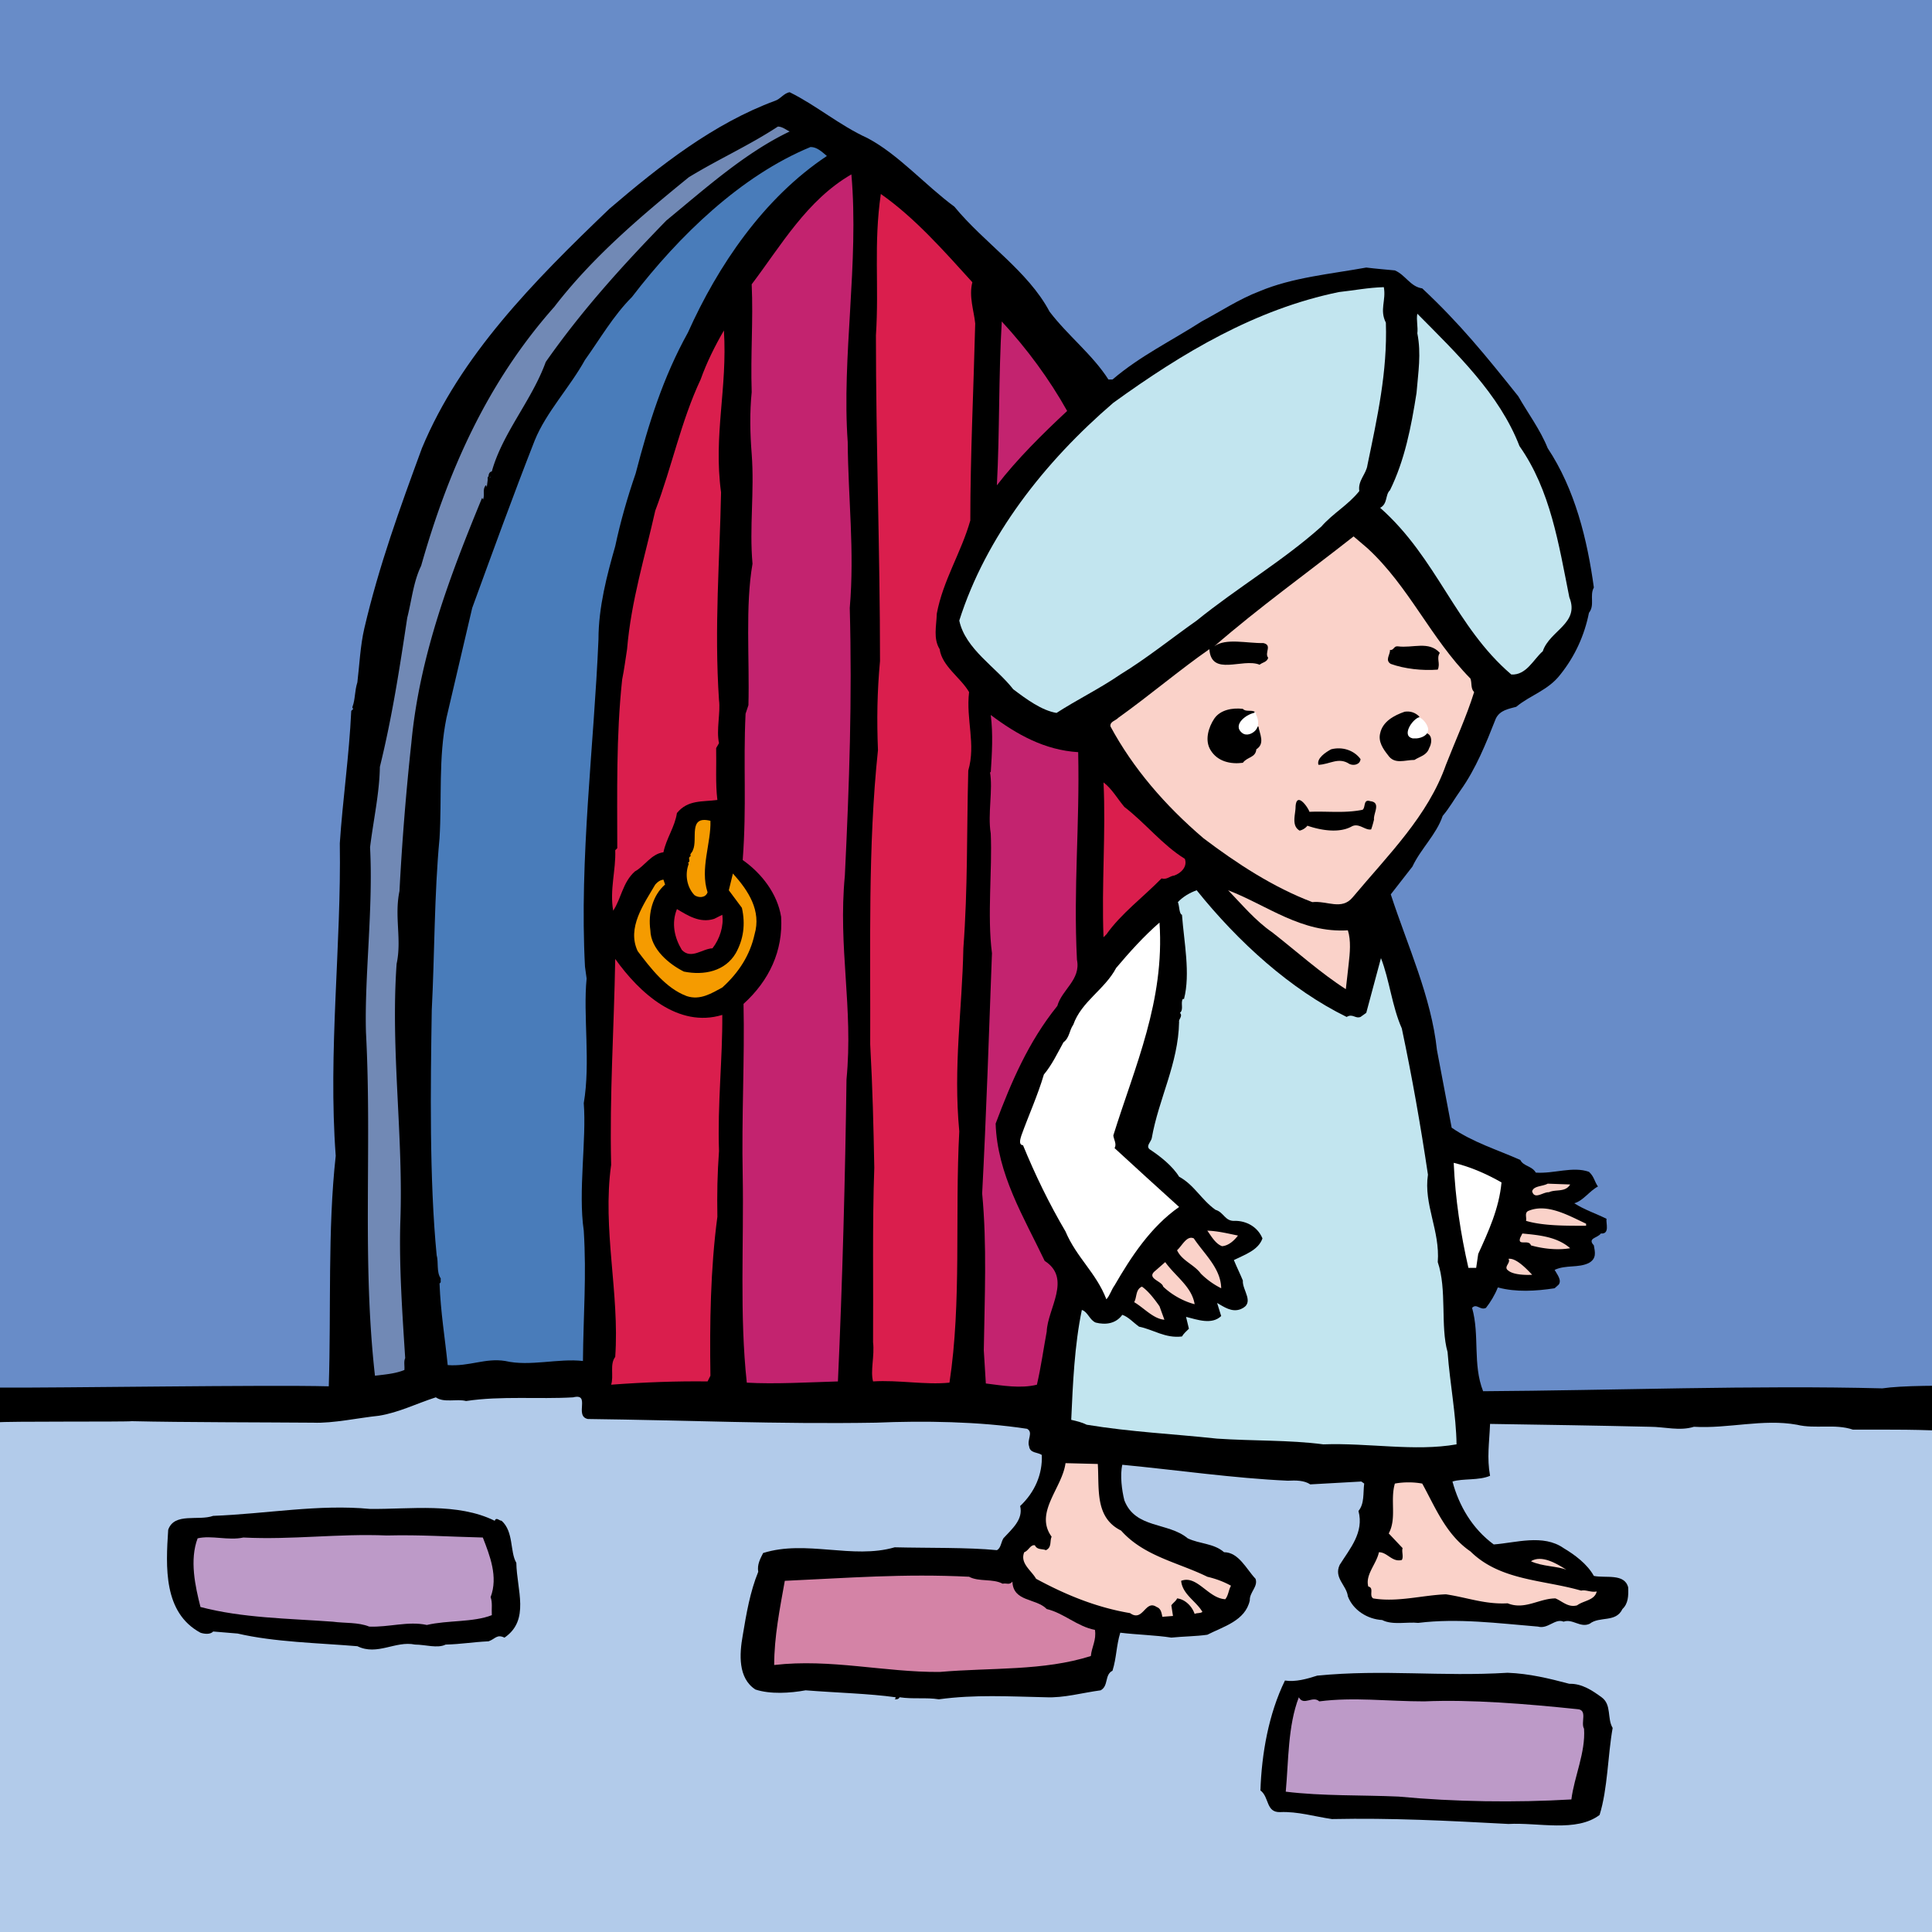
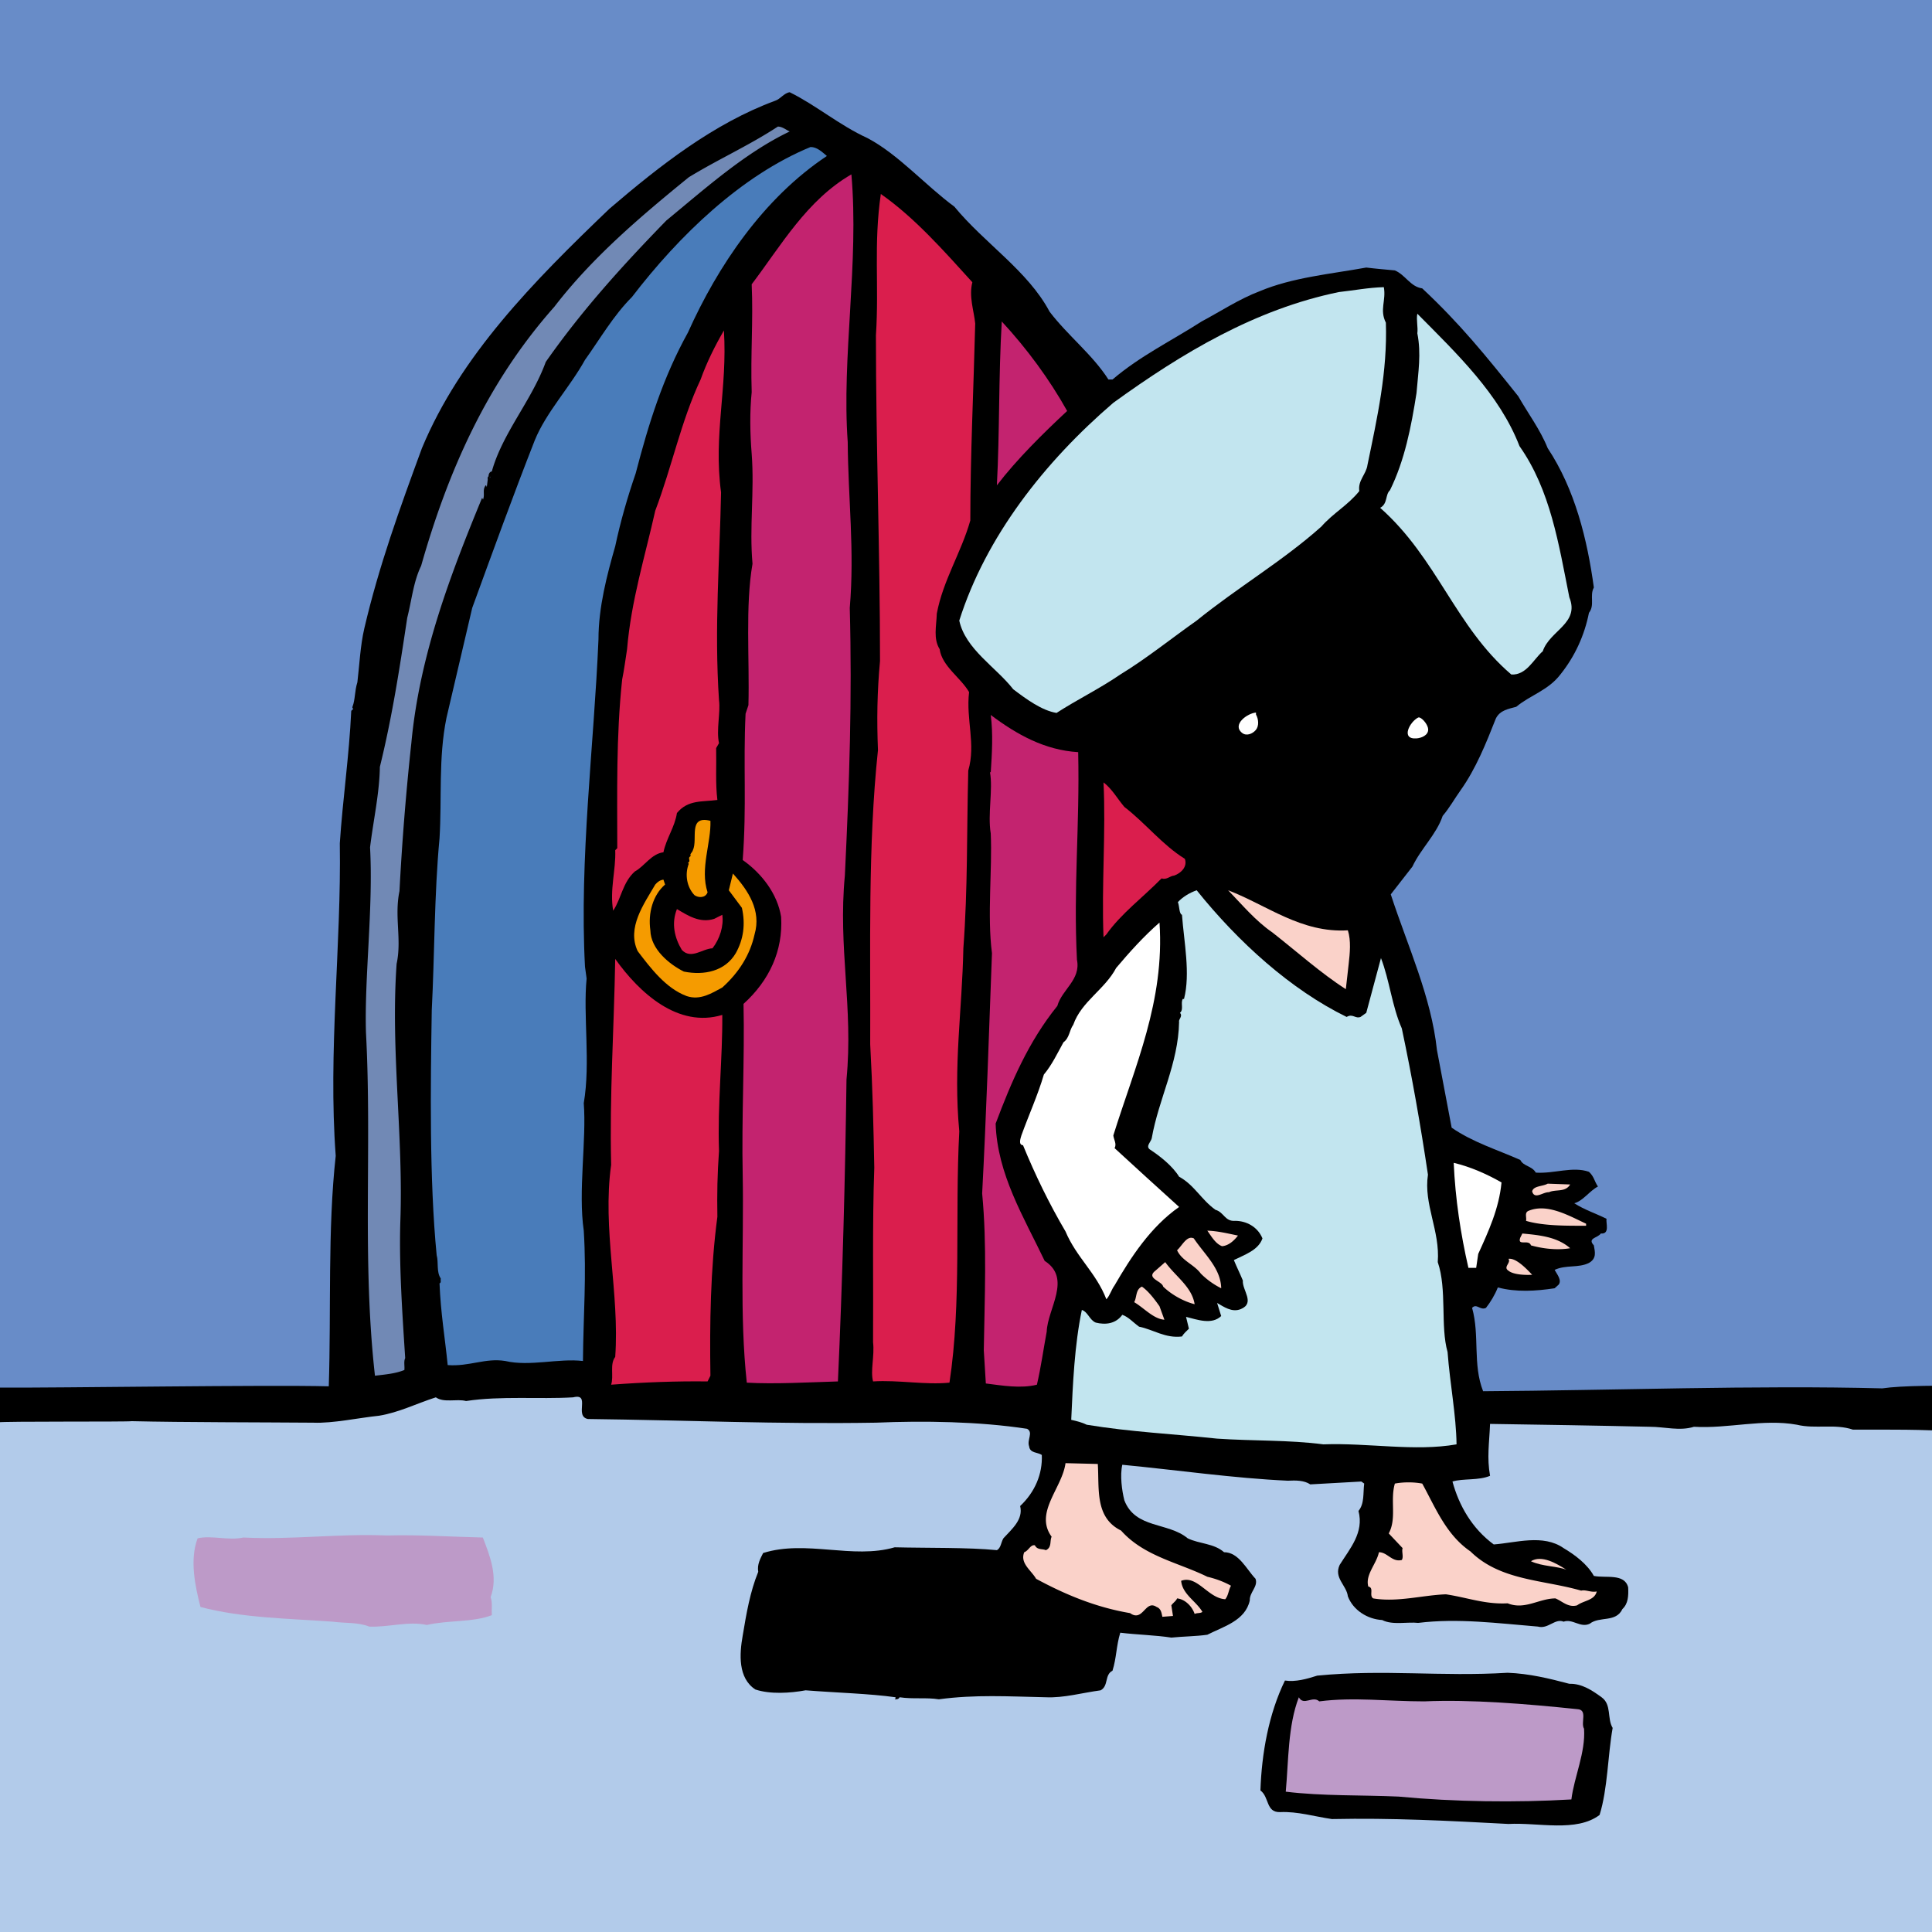
<svg xmlns="http://www.w3.org/2000/svg" xmlns:xlink="http://www.w3.org/1999/xlink" version="1.1" id="seite2" x="0" y="0" viewBox="0 0 436.535 436.535" style="enable-background:new 0 0 436.535 436.535" xml:space="preserve">
  <rect x="0" y="0" width="436.535" height="436.535" fill="#333333" stroke="none" />
  <defs>
    <path id="mask" d="M0 0h436.535v436.535H0z" />
  </defs>
  <clipPath id="mask_00000026121758585592611460000003323763033068005804_">
    <use xlink:href="#mask" style="overflow:visible" />
  </clipPath>
  <path id="bg" style="-webkit-clip-path:url(#mask_00000026121758585592611460000003323763033068005804_);clip-path:url(#mask_00000026121758585592611460000003323763033068005804_);fill:#688cc8" d="M0 0h436.535v436.535H0z" />
  <g style="-webkit-clip-path:url(#mask_00000026121758585592611460000003323763033068005804_);clip-path:url(#mask_00000026121758585592611460000003323763033068005804_)">
    <path style="fill:#b2cbea" d="m-2.224 317.675.354 121.158h459.255l-.717-118.323-268.532-4.515-64.305-1.682-9.603-2.517H83.022l-18.887 7.56-20.531-1.681" />
    <path d="M195.975 31.184c7.017 3.693 13.018 10.618 19.665 15.511 6.832 8.309 16.618 14.495 21.512 23.728 4.155 5.447 9.694 9.694 13.295 15.326h.923c6.277-5.355 13.387-8.771 20.126-13.11 4.34-2.308 8.495-5.078 13.111-6.832 7.478-3.139 15.971-3.878 24.097-5.355 2.216.277 4.616.462 6.463.646 2.4 1.016 3.508 3.693 6.185 4.062 8.495 7.94 14.403 15.234 21.697 24.374 2.216 3.878 4.986 7.571 6.649 11.726 6.185 9.325 8.955 20.681 10.432 31.483-1.015 1.847.278 3.97-1.107 5.724-1.015 5.078-3.139 9.787-6.463 13.941-2.77 3.601-6.74 4.616-9.972 7.294-1.661.462-3.693.739-4.616 2.678-2.215 5.632-4.524 11.356-7.94 16.157-1.385 1.939-2.492 3.97-4.063 5.816-1.385 4.155-4.985 7.478-6.832 11.448l-4.893 6.278c3.785 11.632 9.141 23.081 10.433 35.176 1.108 5.817 2.215 11.726 3.324 17.542 4.8 3.324 10.34 4.986 15.51 7.294.739 1.477 2.586 1.293 3.509 2.862 4.155.278 8.309-1.477 12.002-.184 1.2 1.107 1.2 2.123 2.031 3.323-1.939 1.015-3.323 3.231-5.354 3.785 2.308 1.478 4.892 2.308 7.293 3.509-.185.923.83 3.508-1.292 3.323-.647 1.015-3.139 1.015-1.571 2.678.278 1.569.647 2.954-1.107 3.97-2.4 1.2-5.17.369-7.756 1.57.554 1.015 1.663 2.308.923 3.323l-.923.831c-4.247.646-8.679.923-12.834-.185-.646 1.662-1.661 3.324-2.677 4.616-1.292.646-2.123-1.108-3.139 0 1.754 6.186.092 12.741 2.492 18.834 29.268-.184 61.582-1.385 90.203-.646 8.678-1.293 35.602-.13 44.28.148l.923 8.771c-3.323.278-24.891-.794-28.215.867-8.033-.554-15.235-.462-23.636-.462-4.063-1.385-8.493-.092-12.648-1.107-7.664-1.385-15.512.923-23.267.462-3.231 1.015-6.647 0-9.97 0-12.002-.278-23.821-.462-36.1-.647-.185 4.524-.738 7.572 0 11.726-2.585 1.107-6.094.554-8.494 1.292 1.477 5.447 4.432 10.618 9.325 14.218 4.986-.369 11.172-2.4 15.788.831 2.493 1.477 5.355 3.601 6.832 6.279 2.678.554 6.924-.647 7.756 2.584.092 1.939 0 3.693-1.293 4.894-1.477 3.139-5.17 1.569-7.386 3.323-2.122 1.015-3.877-1.2-5.908-.462-1.939-.831-3.508 1.754-5.816 1.108-9.049-.739-18.004-1.939-27.052-.831-2.4-.278-5.816.554-8.124-.647-3.324-.184-6.556-2.215-7.756-5.354-.278-2.494-3.231-4.155-1.847-7.11 2.308-3.693 5.54-7.293 4.247-12.186 1.385-1.663 1.015-4.063 1.293-6.186l-.646-.462-11.541.646c-1.385-.923-3.231-.923-5.078-.831-12.187-.554-24.928-2.4-37.392-3.601-.554 2.401-.093 5.817.462 8.033 2.493 6.463 9.879 4.892 14.311 8.585 2.677 1.293 5.908 1.109 8.217 3.139 3.324 0 5.078 3.878 7.11 6.001.646 1.754-1.385 3.047-1.293 4.894-1.015 4.616-6.001 5.908-9.602 7.755-2.585.369-5.448.369-8.125.646-3.508-.554-7.755-.646-11.541-1.108-.923 3.047-.83 5.632-1.754 8.586-1.847.923-.831 3.415-2.678 4.432-4.155.554-8.309 1.753-12.372 1.569-8.493-.184-15.972-.646-24.189.462-2.862-.462-5.817 0-8.863-.462-.277.554-.831.462-1.292.462.184.092.277-.092.369-.184v-.278c-5.909-.831-13.295-1.015-20.312-1.569-3.509.646-8.033.923-11.356-.186-3.97-2.584-3.601-8.032-2.862-12.186.831-4.986 1.662-9.879 3.508-14.403-.277-1.663.462-2.955 1.108-4.247 9.694-3.047 20.219 1.478 29.729-1.292 7.386.184 16.619 0 23.082.646.923-.462.923-1.755 1.477-2.678 1.939-2.122 4.524-4.247 3.785-7.293 3.324-3.139 5.078-7.201 4.893-11.541-.923-.646-2.678-.369-2.862-1.939-.554-1.477 1.015-3.139-.462-3.969-10.802-1.663-23.451-1.847-34.161-1.385-22.25.369-42.562-.554-65.09-.831-3.139-.646.739-5.909-3.323-4.894-7.756.462-16.25-.369-24.19.831-2.123-.554-4.986.462-6.832-.831-4.34 1.385-8.309 3.417-12.833 4.155-4.524.462-10.433 1.755-14.865 1.571-11.264-.093-29.213-.066-41.031-.342-.646.184-29.372-.007-30.203.271l.286-7.857c13.387.093 60.976-.659 74.456-.289.554-16.988-.277-35.454 1.57-52.072-1.754-23.543 1.292-47.64.923-70.629.646-9.787 2.123-19.85 2.585-29.914l.462-.462c-.092-.092-.277-.184-.184-.462.646-1.662.462-3.508 1.108-5.54.462-3.785.646-8.217 1.57-12.187 3.324-14.218 8.032-27.144 13.018-40.716 8.679-20.866 25.113-37.577 42.378-54.103 11.541-9.879 23.636-19.296 37.392-24.374 1.2-.369 2.031-1.754 3.324-1.939 6 2.959 11.263 7.483 17.541 10.345z" />
    <path style="opacity:.88;fill:#809cce" d="M178.433 29.707c-10.064 4.801-19.019 12.833-27.883 20.127-9.879 10.156-19.019 20.22-27.236 31.945-3.139 8.679-9.787 16.065-12.187 24.744-.554.092-.739.646-.739 1.108l.277.277.185-.277-.185.462c.092-.184-.092-.277-.277-.462-.277.185-.185.462-.185.739l-.184 1.477c-.092.554 0-.184-.277-.184-.831 1.108-.092 2.031-.646 3.324.092-.185-.092-.37-.185-.462-7.109 17.265-14.126 35.546-15.972 55.396a601.756 601.756 0 0 0-2.677 33.422c-1.201 5.816.554 10.894-.646 16.434-1.385 19.666 1.57 38.869.831 58.535-.277 9.878.462 20.496 1.108 30.56-.369.739-.092 1.754-.185 2.678-2.031.831-4.339 1.015-6.647 1.293-2.955-26.221-.646-51.427-2.031-77.554-.369-12.557 1.662-28.068.923-41.824.739-6.094 2.123-12.187 2.216-18.188 2.77-11.264 4.432-22.066 6.186-33.699 1.016-3.97 1.385-8.125 3.139-11.726 6.001-21.143 14.772-41.27 30.099-58.535 8.586-11.172 19.481-20.404 30.375-29.267 6.648-4.063 13.664-7.202 20.127-11.449 1.014-.002 1.845.737 2.676 1.106z" />
    <path style="fill:#497cba" d="M186.834 35.246c-14.311 9.509-24.651 24.836-31.391 39.885-5.632 10.156-8.863 20.496-11.818 31.853-1.847 5.355-3.416 10.802-4.616 16.434-1.847 6.463-3.785 13.757-3.785 21.05-1.016 24.097-4.339 49.487-3.047 73.954l.369 2.677c-.831 8.309.923 19.02-.646 28.16.646 8.217-1.293 20.036 0 28.807.646 10.34-.092 18.834-.184 29.452-5.54-.646-12.002 1.292-17.542 0-4.524-.739-8.125 1.292-13.018.923-.646-6.463-1.57-11.634-1.847-18.465.462-.185.185-.646.277-1.108-1.015-1.477-.462-3.601-.923-5.262-1.662-17.08-1.385-38.04-1.108-55.396.646-12.372.554-26.129 1.754-38.778.554-9.048-.277-18.189 1.57-27.236l5.816-24.836c4.616-12.649 9.233-25.39 14.126-37.854 2.585-6.37 7.94-12.002 11.356-18.188 3.324-4.616 6.37-9.971 10.618-14.218 10.618-13.849 24.651-27.421 40.347-33.884 1.477-.001 2.585 1.107 3.692 2.03z" />
    <path style="fill:#c3236f" d="M191.543 99.875c.092 12.741 1.57 24.467.462 37.485.554 20.589-.092 39.516-1.108 60.474-1.57 16.341 1.939 29.729.369 46.071-.277 21.511-.923 46.255-1.939 68.229-6.278.185-14.403.646-20.589.277-1.662-15.326-.646-31.483-.923-46.809-.277-13.295.462-26.221.184-38.777 5.817-5.264 8.956-12.002 8.494-19.666-.831-5.17-4.34-9.786-8.679-12.833.923-12.372.092-21.327.646-33.053l.646-1.939c.277-10.433-.739-22.435.923-31.945-.739-8.309.462-16.249-.185-24.836-.369-4.524-.462-9.417 0-13.941-.277-8.771.369-16.065 0-24.374 6.648-8.771 12.464-19.019 22.528-24.836 1.756 19.942-2.214 41.269-.829 60.473z" />
    <path style="fill:#da1e4d" d="M219.703 63.775c-.831 3.231.369 6.463.646 9.325-.369 14.865-1.108 29.821-1.108 44.501-2.031 7.201-6.186 13.572-7.571 21.05-.092 2.862-.831 5.632.646 8.033.554 3.878 4.709 6.37 6.648 9.694-.739 6.186 1.569 11.725-.185 17.727-.369 14.218-.092 26.498-1.108 40.162-.277 14.034-2.308 26.59-.923 41.362-1.016 19.112.554 38.593-2.216 56.781-5.447.554-11.541-.646-17.265-.277-.646-2.401.369-5.724 0-8.864.092-12.556-.185-26.682.277-39.423-.184-9.602-.369-17.634-.923-27.883.092-21.512-.554-44.778 1.754-66.475-.277-6.924-.184-13.11.462-20.127 0-24.744-.923-48.933-.923-73.584.739-11.356-.554-20.496 1.108-31.945 7.663 5.356 14.31 12.926 20.681 19.943z" />
    <path style="fill:#c2e5ef" d="M312.676 64.883c.555 3.047-1.016 5.078.462 8.032.369 11.079-1.939 21.42-4.155 32.13-.277 2.123-2.215 3.508-1.847 5.909-2.585 3.231-5.816 4.893-8.586 8.033-8.679 7.755-18.927 13.757-28.16 21.235-5.632 3.97-11.357 8.586-17.265 12.187-4.709 3.231-9.694 5.632-14.403 8.679-3.323-.554-6.739-3.047-9.786-5.355-3.877-4.986-10.802-9.048-12.187-15.511 6.001-18.927 19.203-35.823 34.807-49.21 15.696-11.356 32.13-21.143 50.964-25.021 3.416-.369 6.647-1.015 10.156-1.108zM343.328 100.798c7.016 9.971 8.863 22.158 11.263 34.161 2.401 5.909-4.431 7.478-6.001 12.187-2.122 1.847-3.693 5.447-7.108 5.262-12.649-10.802-16.711-26.221-29.636-37.669 1.754-.923 1.107-2.955 2.215-3.97 3.324-6.74 4.801-14.311 6.001-21.974.369-4.616 1.108-8.863.185-13.48.184-1.385-.278-3.047 0-4.432 8.955 9.049 18.557 18.19 23.081 29.915z" />
    <path style="fill:#c3236f" d="M241.123 92.858c-5.447 5.078-11.356 10.895-15.88 16.804.646-12.002.369-24.559 1.108-37.023 5.724 6.186 10.802 13.11 14.772 20.219z" />
    <path style="fill:#da1e4d" d="M162.922 111.231c-.277 15.142-1.569 30.468-.462 46.994.369 2.77-.646 6.74 0 9.694l-.646 1.108c.092 3.97-.185 7.94.277 11.726-3.416.462-6.648-.092-9.14 2.954-.462 3.139-2.401 5.724-3.047 8.863-2.77.369-4.247 3.139-6.463 4.339-2.77 2.493-3.047 6.094-4.893 8.863-.831-4.709.646-9.233.462-13.665l.462-.462c0-12.279-.277-25.297 1.108-38.131.462-2.216.738-4.524 1.108-6.832.923-10.987 4.062-20.958 6.371-31.299 3.785-9.971 5.817-20.219 10.248-29.637 1.385-3.878 3.231-7.571 5.263-11.079.829 13.113-2.402 23.546-.648 36.564z" />
-     <path style="fill:#fad2c9" d="M308.983 123.88c9.417 8.679 14.126 20.127 23.266 29.452.37 1.016 0 2.216.831 3.047-1.755 5.632-4.248 10.987-6.371 16.434-4.063 11.541-12.926 20.219-21.051 29.914-2.492 3.047-5.816.739-9.14 1.108-8.771-3.324-16.988-8.679-24.559-14.403-8.771-7.479-15.971-15.88-21.049-25.297-.186-1.108 1.199-1.292 1.754-1.939 7.109-5.078 13.942-10.894 20.589-15.511.462 6.278 7.478 1.939 11.357 3.508.646-.554 1.661-.554 1.938-1.57-.923-1.108 1.015-2.862-1.108-3.323-3.6.092-8.494-1.2-11.079.739 9.971-8.679 21.05-16.619 31.484-24.836l3.138 2.677z" />
    <path d="M325.325 147.516c-.831 1.293.184 2.308-.462 3.785-3.509.277-7.571-.185-10.618-1.293-1.385-.831-.092-2.123-.185-3.139.923.092.83-.923 1.754-.831 3.417.462 7.018-1.292 9.511 1.478zM283.5 160.811c-.554 1.847-5.354 2.585-2.492 4.893 1.477.462 2.123-1.292 3.323-1.569.278 1.662 1.57 3.878-.462 5.17-.184 1.939-2.03 1.662-3.047 3.047-2.77.369-5.724-.277-7.293-2.862-1.385-2.216-.462-5.17.83-7.109 1.385-2.031 4.155-2.493 6.463-2.216.648.738 1.848.184 2.678.646zM320.708 161.919c-.37 1.754-4.247 3.047-1.57 4.893 1.2-.092 2.123-1.662 3.324-1.108 1.292.554 1.015 2.401.462 3.324-.555 1.662-2.032 1.847-3.324 2.677-2.215 0-4.523 1.108-6.001-1.108-1.108-1.385-2.215-3.047-1.754-4.893.554-2.677 3.139-4.062 5.54-4.893 1.292-.185 2.4.184 3.323 1.108z" />
    <path style="fill:#c3236f" d="M243.616 169.951c.37 16.896-1.108 30.375-.278 46.902.923 4.524-3.415 6.74-4.431 10.434-6.556 8.124-10.434 17.264-13.942 26.589.369 11.449 6.37 21.143 11.079 31.022 6.186 3.97.646 10.802.462 15.972-.738 3.971-1.292 8.033-2.215 12.002-3.693.923-7.848.185-11.541-.277l-.462-7.479c.184-12.002.738-23.819-.37-35.453.923-17.449 1.57-36.838 2.216-54.288-1.108-8.587.092-18.742-.277-27.052-.738-4.431.554-9.879-.184-13.941l.184.184c.277-4.247.554-8.771 0-13.018 5.91 4.433 12.188 7.941 19.759 8.403z" />
-     <path d="M307.413 171.52c-.092 1.2-1.477 1.569-2.492 1.108-2.494-1.662-4.432.092-7.017.185-.462-1.477 1.662-2.862 2.863-3.508 2.491-.647 5.169.184 6.646 2.215z" />
+     <path d="M307.413 171.52z" />
    <path style="fill:#da1e4d" d="M254.048 182.323c4.801 3.693 8.586 8.587 13.664 11.726.646 1.754-.831 3.231-2.4 3.785-1.015.092-1.663 1.016-2.862.646-4.155 4.247-9.141 7.94-12.464 12.649l-.647.646c-.462-11.91.554-23.728 0-34.992 1.94 1.477 3.14 3.693 4.709 5.54z" />
    <path d="M295.872 183.431c3.971-.185 7.94.369 12.002-.462.739-.554.092-2.493 1.755-1.939 2.492.277.646 2.77.831 4.155-.186.739-.37 1.477-.647 2.216-1.385.277-2.77-1.569-4.431-.646-2.863 1.569-7.017.831-9.972-.185a3.205 3.205 0 0 1-1.754 1.108c-1.939-1.108-.923-3.693-.923-5.355.185-3.601 2.769 0 3.139 1.108z" />
    <path style="fill:#f59b00" d="M160.521 185.462c.185 4.986-2.4 10.802-.646 16.157-.462 1.292-2.031 1.292-2.955.646-1.754-1.847-2.216-4.709-1.292-7.109l-.185-.185c.831-.554-.277-1.016.646-1.57-.369-.369.369-.831.462-1.292 1.201-2.492-1.2-7.94 3.97-6.647z" />
    <path style="fill:#f59b00" d="M170.493 211.129c-1.016 4.616-3.509 8.585-7.294 12.002-2.401 1.292-4.986 2.954-8.033 1.938-4.709-1.754-8.125-6.279-11.079-10.156-2.493-5.263 1.385-10.618 3.97-15.049.554-.646 1.108-1.015 1.847-1.108l.37 1.108c-2.77 2.401-3.878 6.462-3.324 10.341.092 4.247 4.247 7.662 7.571 9.325 4.616.923 9.325-.092 11.726-4.155 1.754-3.139 2.216-6.555 1.385-10.248l-2.955-3.97.923-3.785c3.508 3.877 6.462 8.402 4.893 13.757z" />
    <path style="fill:#c2e5ef" d="M270.39 201.157c9.417 11.725 21.235 22.436 33.883 28.621 1.385-.831 1.939.462 3.139 0l1.293-.923 3.323-12.372c1.939 4.986 2.493 10.895 4.708 15.881 2.308 10.894 4.247 21.881 5.909 33.052-1.015 6.74 2.77 12.65 2.216 19.758 2.123 6.186.554 14.495 2.216 20.312.554 7.294 1.938 14.219 2.03 20.865-9.417 1.663-19.942-.369-30.098 0-7.756-1.015-15.787-.738-24.005-1.292-10.341-1.108-19.297-1.478-29.453-3.139-1.107-.554-2.308-.831-3.508-1.109.369-8.124.738-16.895 2.401-24.835 1.385.462 1.754 2.308 3.139 2.863 2.215.554 4.524.276 6.001-1.755 1.385.462 2.493 1.755 3.786 2.678 3.231.646 5.908 2.677 9.694 2.215.369-.646 1.015-1.2 1.569-1.754l-.646-2.678c2.584.646 5.816 1.847 7.94-.185l-.923-2.955c1.477.831 3.323 2.216 5.355 1.385 3.324-1.385.277-4.247.462-6.463-.646-1.569-1.385-3.047-2.031-4.616 2.4-1.2 5.54-2.216 6.463-4.893-1.107-2.677-3.693-3.97-6.185-3.97-2.308.184-2.494-1.938-4.432-2.493-3.231-2.308-4.8-5.632-8.217-7.479-1.477-2.4-4.247-4.616-6.647-6.185-.923-.739.277-1.663.462-2.493 1.569-8.956 6.001-16.804 6.185-26.313-.184-.555.923-1.292.186-2.031.923-.738.092-2.216.646-3.139h.278c1.477-5.724 0-12.833-.462-19.019-.647-.184-.555-1.939-.923-2.862 1.107-1.2 2.677-2.123 4.246-2.677z" />
    <path style="fill:#fad2c9" d="M304.551 210.206c.738 2.308.462 5.17.184 7.57-.184 1.938-.462 3.878-.646 5.724-5.632-3.6-11.079-8.494-16.619-12.833-3.785-2.586-6.924-6.371-9.972-9.51 8.865 3.416 16.528 9.694 27.053 9.049z" />
    <path style="fill:#da1e4d" d="m161.353 207.62 1.847-.923c.369 2.493-.554 5.448-2.216 7.571-2.308.093-4.801 2.585-6.924.369-1.662-2.77-2.4-6.001-1.108-9.232 2.491 1.476 5.169 3.23 8.401 2.215z" />
    <path style="fill:#fff" d="M261.989 208.451c1.199 17.726-5.54 32.406-10.434 48.102.092.923.831 1.938.278 2.862 4.8 4.432 9.694 8.864 14.587 13.295-6.463 4.524-10.894 11.357-14.587 17.727-.739 1.016-1.016 2.215-1.847 3.139-2.308-6.001-6.741-9.417-9.233-15.326-3.693-6.278-6.833-12.741-9.602-19.481-1.108-.092-.554-1.57-.37-2.216 1.663-4.616 3.693-9.048 5.078-13.757 1.847-2.215 3.048-4.8 4.432-7.293 1.385-1.016 1.292-2.677 2.215-3.97 1.847-5.263 7.109-7.94 9.694-12.834 3.048-3.601 6.188-7.108 9.789-10.248z" />
    <path style="fill:#da1e4d" d="M163.199 229.317c.092 9.602-1.108 20.22-.739 30.745-.369 5.17-.462 9.601-.369 14.864-1.57 11.818-1.754 24.189-1.57 35.915l-.646 1.292c-6.832-.093-14.403.185-21.789.738.646-1.939-.369-4.616.923-6.278 1.016-14.404-2.955-28.806-.923-43.393-.369-16.064.646-30.468.923-46.532 5.448 7.663 14.219 15.696 24.19 12.649z" />
    <path style="fill:#fff" d="M339.266 267.171c-.554 5.909-2.954 11.079-5.262 16.157l-.462 3.139h-1.755c-1.755-7.664-2.955-15.512-3.323-23.728 3.877.923 7.57 2.585 10.802 4.432z" />
    <path style="fill:#fad2c9" d="M354.777 267.632c-1.109 1.847-3.231 1.015-4.802 1.754-1.292-.092-3.231 1.755-3.785-.185.278-1.292 2.4-1.108 3.509-1.754l5.078.185zM358.377 276.495v.462c-3.878 0-9.601.093-13.572-1.107.185-.739-.37-1.754.462-2.216 4.247-1.847 9.14 1.015 13.11 2.861zM279.715 279.173c-.831 1.108-2.123 2.308-3.601 2.4-1.477-.554-2.4-2.215-3.323-3.507 2.492.092 4.616.645 6.924 1.107zM354.777 282.035c-2.678.462-5.909.186-8.864-.646-.462-1.477-3.139.277-2.401-1.754l.462-.923c3.879.369 7.848.739 10.803 3.323zM275.93 291.083a17.73 17.73 0 0 1-4.616-3.323c-1.477-2.032-4.247-2.863-5.356-5.264 1.201-1.107 2.216-3.415 3.786-2.677 2.401 3.601 6.094 6.74 6.186 11.264zM346.19 288.036c-1.477.093-4.247 0-5.355-.923-1.292-.83.646-1.754 0-2.677 1.662-.277 4.062 2.215 5.355 3.6zM269.929 294.684c-2.216-.554-4.986-1.939-7.109-3.971-.277-1.293-3.97-1.847-1.754-3.601l2.215-1.939c2.401 3.325 6.001 5.541 6.648 9.511zM261.989 295.146l1.107 3.046c-2.492-.184-4.616-2.677-6.832-3.969.647-1.109.278-2.863 1.754-3.509 1.477 1.015 2.862 2.862 3.971 4.432zM248.047 330.784c.369 5.54-.738 12.094 5.263 15.049 5.17 5.816 12.926 7.201 19.481 10.433 1.939.462 3.693 1.108 5.356 2.031-.555.923-.555 2.123-1.293 3.047-3.878-.184-6.371-5.54-9.972-4.155.278 3.047 3.417 4.616 4.802 7.016-.462.37-1.201.186-1.755.462-.554-1.661-2.124-3.323-3.971-3.507-.184.554-.923 1.015-1.292 1.569l.369 2.4-2.4.186c-.184-.831-.277-1.847-1.293-2.216-2.584-1.754-3.046 3.508-6.001 1.385-7.662-1.293-14.587-4.155-21.235-7.756-1.107-1.939-3.693-3.508-2.677-6.001 1.016-.37 1.385-1.755 2.401-1.569.554 1.107 1.661.738 2.492 1.107 1.385-.646.831-2.031 1.293-3.047-3.971-5.447 2.4-10.986 3.139-16.619l7.293.185zM321.354 335.215c2.955 5.355 5.356 11.541 10.895 15.327 6.74 6.647 16.434 6.37 25.02 8.863 1.015-.278 2.216.462 3.509.184-.462 2.032-2.955 2.032-4.432 3.139-2.03.554-3.323-.923-4.893-1.569-3.693 0-6.924 2.677-10.802 1.107-5.078.278-9.048-1.293-13.941-2.031-5.263.184-10.987 1.847-16.435.923-1.015-.647.278-2.401-1.107-2.678-.739-2.678 1.847-5.078 2.4-7.756 1.939 0 2.955 2.308 5.17 1.754.462-.739-.092-1.938.186-2.678l-3.139-3.323c1.847-3.416.277-7.478 1.385-11.264 1.937-.366 4.245-.366 6.184.002z" />
-     <path d="M111.773 343.618c.369-.923 1.016 0 1.57 0 2.77 2.492 1.847 7.016 3.323 9.509.092 6.094 3.139 12.926-2.677 16.896-1.754-.831-2.031.277-3.601.831-3.785.184-6.094.646-9.694.738-1.847.923-4.616 0-6.924 0-4.431-.923-8.494 2.586-13.018.37-8.863-.738-18.742-.923-27.051-2.862l-5.54-.462c-.646.739-2.031.554-2.862.277-8.402-4.524-7.848-14.865-7.294-23.266 1.385-3.97 6.832-1.939 10.156-3.139 12.095-.462 23.82-2.677 35.453-1.569 9.14.091 19.757-1.478 28.159 2.677z" />
    <path style="fill:#bd9ac8" d="M109.096 347.403c1.569 4.063 3.508 8.863 1.754 13.479.462 1.201.185 2.678.277 4.063-4.247 1.662-9.971 1.107-14.68 2.216-4.247-.923-8.586.554-13.018.369-2.493-1.016-5.54-.739-8.217-1.108-10.156-.738-20.496-.831-29.914-3.323-1.2-4.708-2.493-10.618-.646-15.512 3.139-.738 6.924.555 10.341-.184 11.079.554 21.328-.923 32.407-.462 7.662-.185 13.94.277 21.696.462z" />
    <path style="fill:#fad2c9" d="M353.946 354.697c-1.939-.831-5.54-.739-8.033-1.939 2.401-1.478 5.725.461 8.033 1.939z" />
-     <path style="opacity:.88;fill:#f195bd" d="M218.964 356.266c2.216 1.201 5.355.37 7.571 1.57 1.016-.185 1.477.369 2.217-.462.184 4.616 5.354 3.693 7.755 6.186 3.878.923 6.924 3.97 10.894 4.708.37 2.308-.738 3.878-.923 5.909-10.71 3.415-22.435 2.585-34.161 3.601-12.464.092-24.651-3.047-37.392-1.571 0-6.37 1.293-12.833 2.401-19.019 14.309-.645 26.866-1.661 41.638-.922z" />
    <path d="M354.591 380.454c2.863-.092 5.264 1.571 7.294 3.048 2.308 1.663 1.201 4.8 2.493 6.924-1.108 6.185-1.108 13.757-2.955 19.666-5.262 3.969-13.849 1.661-20.589 2.031-13.942-.739-26.313-1.385-39.885-1.107-3.877-.555-7.756-1.755-11.725-1.571-3.231.092-2.401-3.415-4.432-4.892.278-8.309 1.847-17.266 5.54-24.836 2.4.37 4.986-.37 7.294-1.109 15.142-1.477 27.882.278 43.024-.646 4.894.184 9.418 1.293 13.941 2.492z" />
    <path style="fill:#bd9ac8" d="M298.088 384.425c7.756-1.015 15.511 0 23.727 0 10.526-.462 22.99.554 34.53 1.754 2.493.092.739 3.046 1.57 4.431.369 5.356-2.215 10.803-2.863 15.973-12.556.739-26.405.554-39.053-.646-8.125-.37-17.266-.094-25.483-1.109.646-7.016.462-14.864 2.955-21.327 1.108 2.031 3.14-.461 4.617.924z" />
    <path style="fill:#fff" d="M283.791 161.005c-1.905.131-5.512 2.71-3.13 4.602.957.761 2.334.225 3.089-.666.745-.88.648-2.418.041-3.495M320.743 162.116c.882.334 1.895 1.744 1.952 2.632.088 1.374-1.513 2.013-2.644 2.094-3.651.261-1.508-3.791.413-4.726" />
  </g>
</svg>